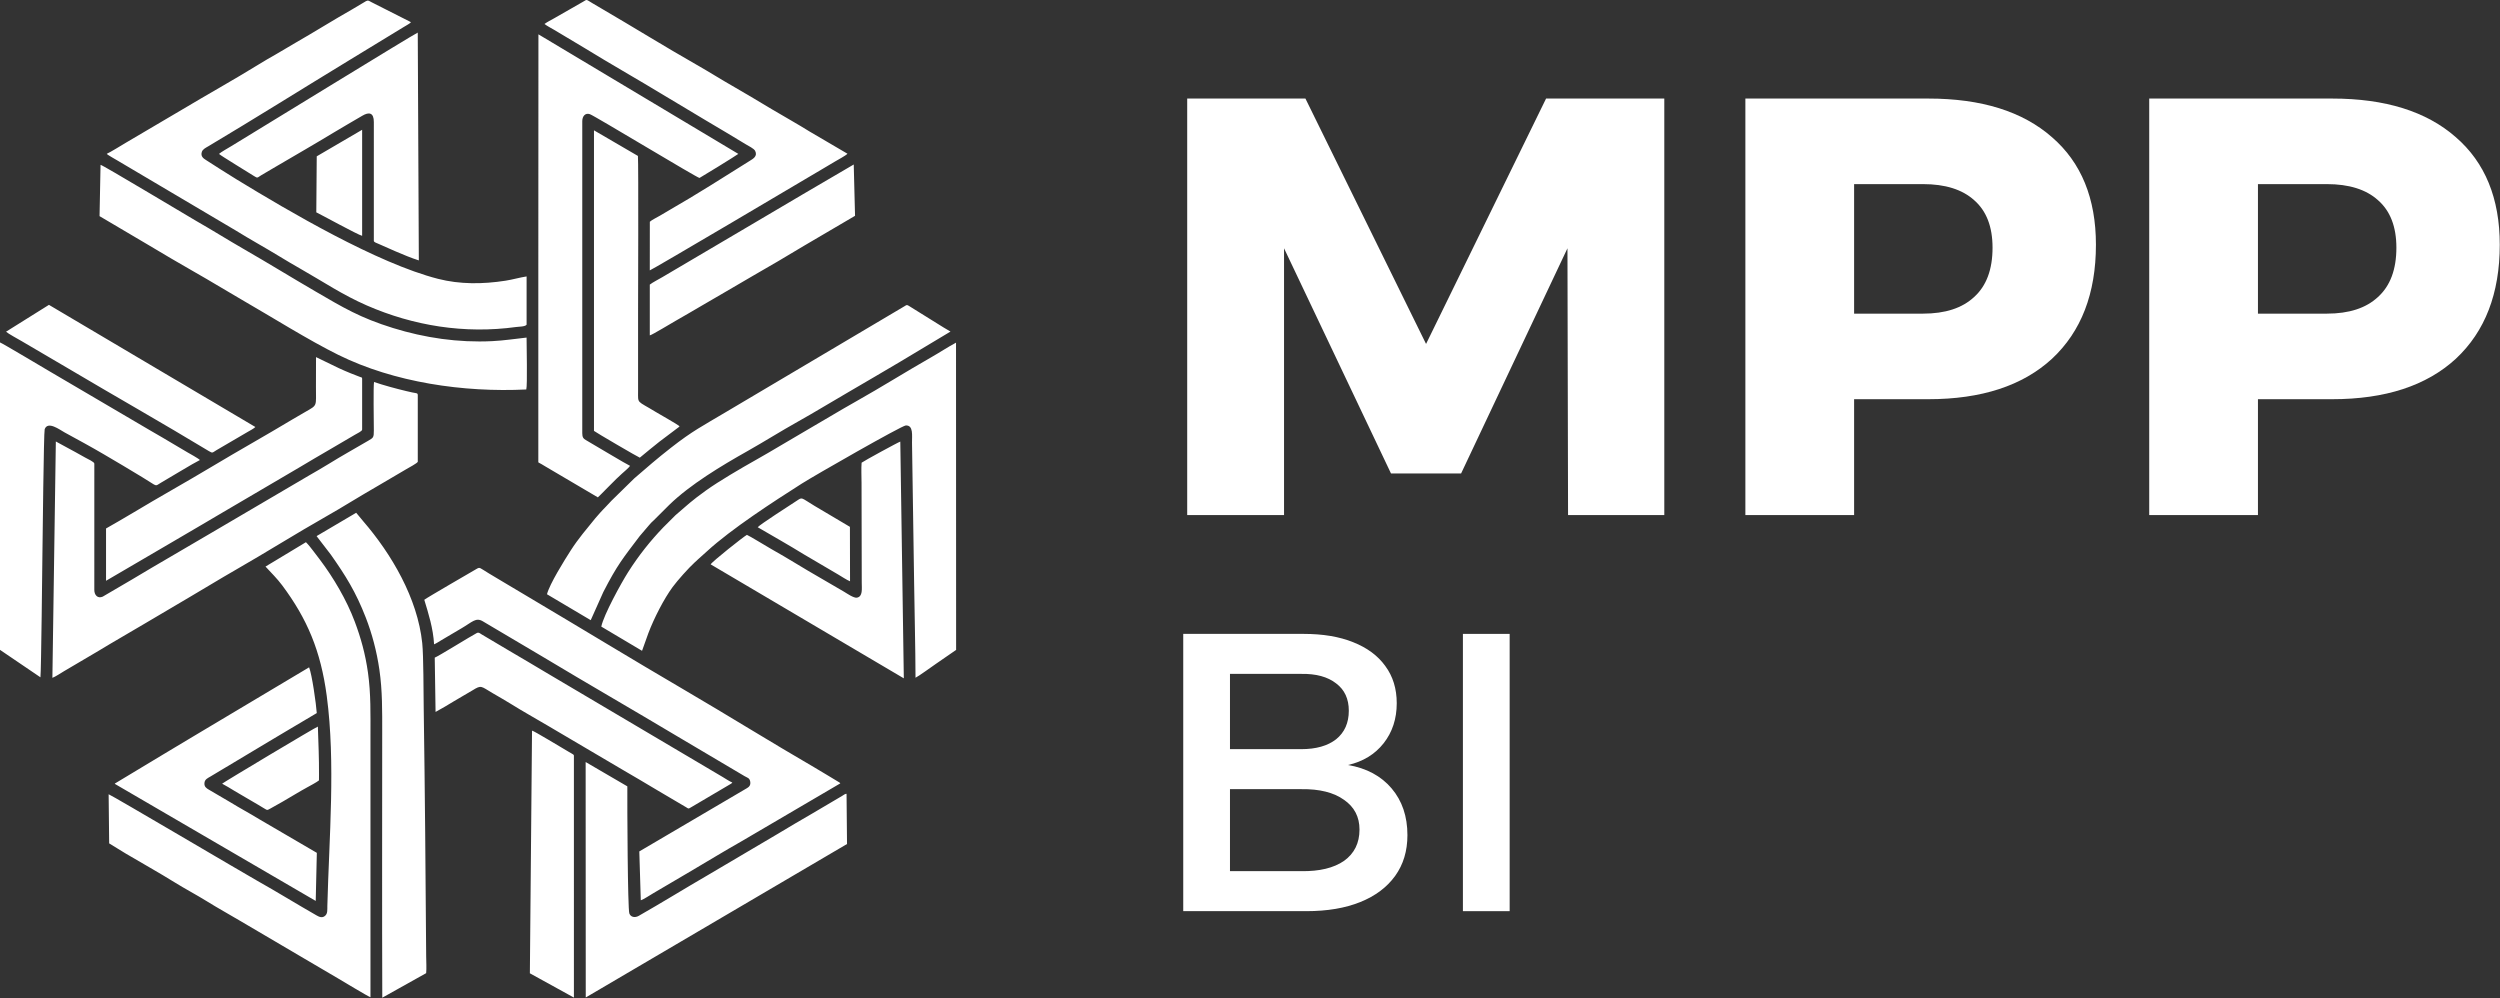
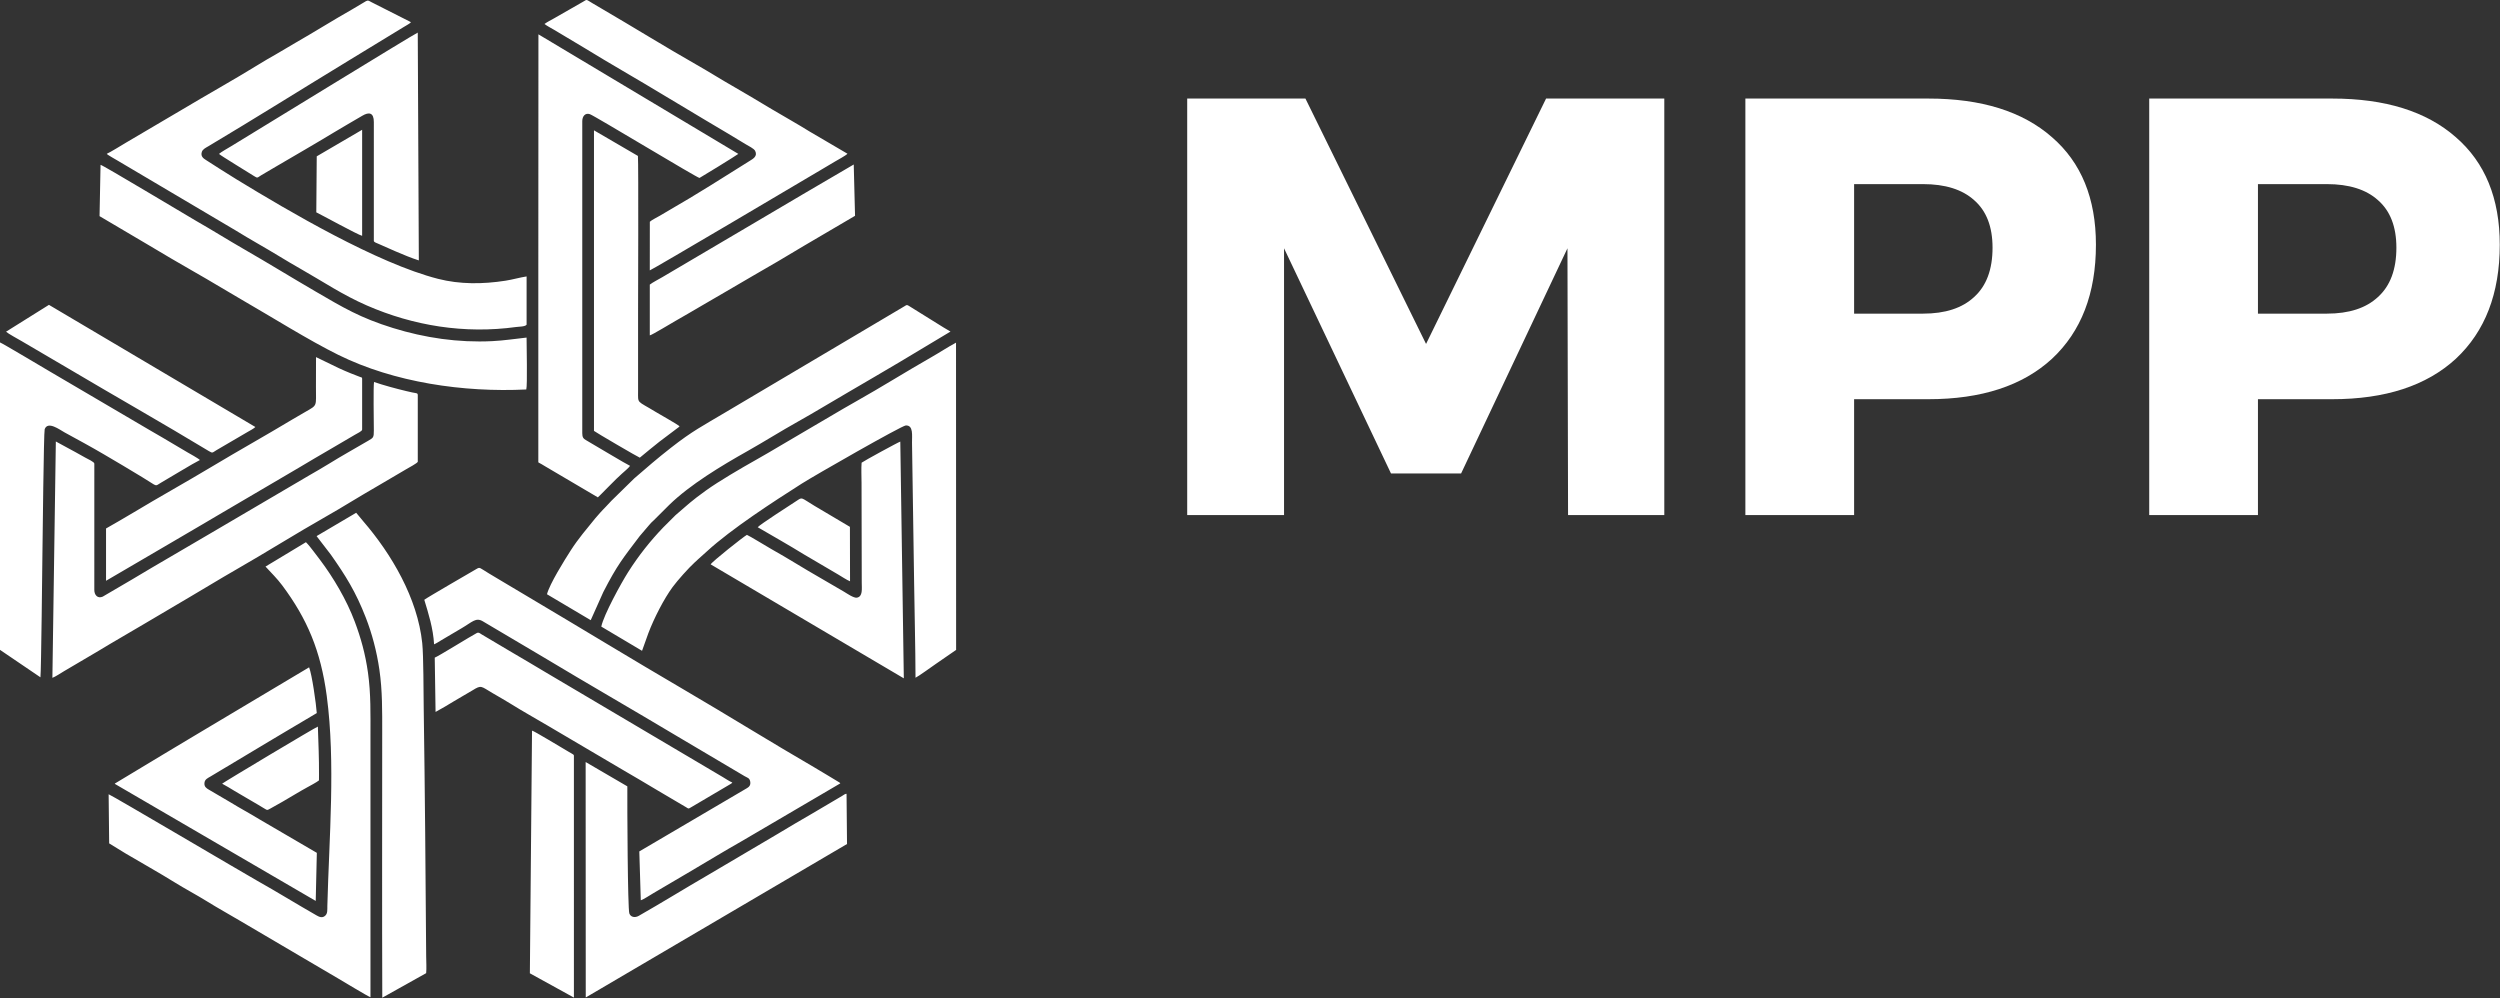
<svg xmlns="http://www.w3.org/2000/svg" width="2016" height="805" viewBox="0 0 2016 805" fill="none">
  <rect x="0" y="0" width="2016" height="805" fill="#333333" stroke="none" />
  <path fill-rule="evenodd" clip-rule="evenodd" d="M424.651 222.913C419.243 223.72 413.441 225.457 407.619 226.362C389.341 229.203 370.896 229.368 353.263 224.863C304.129 212.311 232.774 170.298 191.041 144.823C182.573 139.655 174.52 134.446 166.129 129.064C164.168 127.806 161.557 126.151 162.774 122.457C163.496 120.263 166.091 119.089 168.129 117.874C205.436 95.638 243.869 71.54 281.144 48.856L325.297 21.943C327.245 20.738 329.562 19.551 331.353 18.099C331.172 17.879 331.233 17.899 330.785 17.562L299.473 1.715C297.608 0.782 297.004 -0.085 295.176 0.903L283.903 7.601C268.711 16.211 253.559 25.77 238.3 34.491C233.259 37.372 228.255 40.526 223.098 43.451C217.926 46.385 212.78 49.372 207.877 52.402C188.794 64.191 166.686 76.507 147.07 88.252L101.451 115.127C98.585 116.833 88.326 123.154 86.135 124.004C86.579 124.588 86.191 124.176 86.762 124.687L88.377 125.698C89.213 126.161 89.659 126.475 90.419 126.938C91.884 127.833 93.331 128.618 94.819 129.504L190.29 185.981C201.705 193.068 213.455 199.491 225.004 206.546C230.721 210.039 236.569 213.486 242.512 216.87C260.685 227.213 276.159 237.741 295.76 246.304C333.296 262.698 374.59 269.429 416.259 263.691C418.313 263.408 423.537 263.487 424.651 261.825V222.913ZM255.419 126.062L255.064 171.229C259.612 173.435 288.395 189.28 292.028 190.175L292.026 104.656L255.419 126.062ZM656.883 407.964C645.408 401.039 647.254 400.731 642.419 403.867C636.647 407.612 612.645 423.102 611.014 425.155C622.344 431.744 637.217 440.217 648.116 446.959L676.017 463.356C678.468 464.773 682.942 467.795 685.467 468.745L685.374 424.848L656.883 407.964ZM179.124 631.966C182.291 633.572 185.84 635.855 189.047 637.757C192.308 639.692 195.414 641.556 198.735 643.448C201.95 645.279 205.232 647.303 208.439 649.125C216.088 653.472 214.519 653.97 218.043 652.007C224.543 648.386 231.485 644.495 237.785 640.63C240.93 638.7 244.361 636.806 247.548 635.016C249.89 633.702 255.295 630.891 257.212 629.304L257.252 624.776C257.329 611.466 256.767 599.338 256.33 585.928C255.149 586.013 179.774 631.17 179.124 631.966ZM462.799 804.446L462.795 609.307C462.615 608.466 462.219 608.378 460.79 607.521C459.954 607.021 459.429 606.736 458.701 606.314C453.874 603.517 430.273 589.183 429.026 589.174L427.289 784.865L462.799 804.446ZM523.992 270.453C525.808 270.157 541.754 260.4 544.937 258.647C551.844 254.841 558.624 250.626 565.552 246.687C579.402 238.811 593.096 230.491 606.939 222.546C620.689 214.653 634.6 206.555 648.209 198.281L689.502 174.031L688.453 132.645L647.4 156.681C633.648 164.878 620.026 172.79 606.191 181.001L534.091 223.501C531.127 225.3 526.59 227.496 523.993 229.507L523.992 270.453ZM4.875 267.485C6.367 268.945 15.003 273.661 17.48 275.098L55.091 297.165C92.568 319.393 131.339 341.323 168.323 363.698C171.688 365.734 171.182 365.003 174.53 363.034L199.711 348.306C200.862 347.662 205.069 345.391 205.927 344.333L39.468 245.832L4.875 267.485ZM351.237 574.111C356.062 571.493 361.363 568.38 366.137 565.427C371.136 562.336 376.169 559.706 381.135 556.63C388.266 552.213 387.722 553.334 397.092 558.858C402.076 561.797 406.97 564.512 411.833 567.547C421.581 573.633 431.591 579.189 441.54 585.068L501.205 620.231C511.174 625.993 520.978 631.847 530.904 637.76L553.253 650.933C555.402 652.262 554.984 652.356 557.195 651.053L589.679 631.9C589.748 631.844 589.839 631.764 589.901 631.711L590.557 631.03C588.529 630.25 584.979 627.9 582.894 626.645L440.703 542.557C430.66 536.684 420.989 530.679 410.799 524.863L388.281 511.506C386.734 510.583 386.087 509.654 384.364 510.548C379.527 513.059 353.6 529.193 350.573 530.324L351.237 574.111ZM137.597 437.874C146.197 432.686 154.89 427.897 163.456 422.72C167.821 420.082 171.934 417.708 176.352 415.118L240.94 377.193C249.653 372.097 257.969 366.985 266.744 362L286.137 350.633C288.411 349.226 292.028 347.786 292.028 346.338V305.592C292.028 304.146 291.691 304.444 290.142 303.888L282.796 301.022C279.564 299.709 276.275 298.294 273.125 296.829L254.835 287.964L254.785 312.005C254.747 327.946 256.244 326.404 246.444 332.03C242.952 334.035 239.269 336.133 235.793 338.227C214.638 350.969 192.442 363.346 171.399 375.976C149.994 388.823 128.021 401.002 106.966 413.686C103.309 415.889 99.857 417.949 96.134 420.056L85.509 426.164V468.342L137.597 437.874ZM523.847 362.55C526.42 360.394 529.117 358.285 531.787 356.158L546.237 345.271C546.691 344.959 546.882 344.852 547.291 344.488L548.021 343.697C546.283 342.181 532.141 334.241 528.74 332.16C513.33 322.731 514.542 325.918 514.543 315.401C514.544 294.273 514.543 273.144 514.543 252.016C514.543 247.016 514.96 130.934 514.422 125.751L478.986 105.094L478.985 347.477C480.169 348.528 514.803 368.772 515.943 369.07L523.847 362.55ZM728.837 547.01L725.999 356.101C724.579 356.449 696.306 371.875 694.803 373.125C694.404 377.968 694.739 384.337 694.747 389.349L694.913 469.711C694.923 474.9 695.883 481.07 691.028 481.955C688.444 482.426 682.841 478.477 680.769 477.243C667.78 469.512 654.442 462.128 641.557 454.218C635.226 450.331 628.373 446.373 621.932 442.719C618.159 440.579 604.603 432.249 602.308 431.309C599.721 432.65 574.283 452.824 573.081 455.101L728.837 547.01ZM209.02 660.59C201.382 655.894 193.389 651.675 185.707 646.921L168.395 636.769C166.436 635.625 164.538 634.393 164.87 631.304C165.181 628.422 167.495 627.499 169.454 626.333C171.402 625.174 173.28 624.067 175.178 622.903L209.536 602.338C217.192 597.847 224.631 593.21 232.469 588.646L255.442 575.026C254.95 567.722 251.562 543.724 249.259 538.129L170.912 584.858C157.799 592.797 144.799 600.343 131.737 608.298L92.809 631.738C92.774 631.668 92.668 631.872 92.531 632.076L254.596 726.508L255.492 687.737L209.02 660.59ZM176.609 124.116C177.751 125.371 200.606 139.252 204.895 142C207.912 143.934 207.416 143.285 210.646 141.325C214.548 138.957 218.394 136.764 222.404 134.41C237.939 125.295 253.51 116.35 268.942 106.993C276.663 102.311 284.403 97.921 292.23 93.298C297.538 90.161 301.5 90.715 301.463 98.457L301.458 194.292C301.682 195.423 303.599 195.886 305.315 196.678L318.995 202.707C324.984 205.248 331.594 208.064 337.742 209.992L336.881 26.28C334.543 27.047 202.66 108.121 186.706 117.738C184.631 118.989 177.711 122.932 176.609 124.116ZM439.073 19.331C440.991 20.886 444.715 22.796 446.899 24.091L471.191 38.608C482.01 45.2 492.684 51.63 503.736 58.056C525.584 70.758 547.187 84.063 568.887 96.909C579.802 103.371 590.542 109.742 601.418 116.367C603.551 117.667 608.033 119.801 608.958 121.674C611.118 126.049 607.171 128.101 604.706 129.65C584.347 142.447 560.815 157.387 540.209 169.182C537.438 170.769 534.825 172.322 532.155 173.934C530.303 175.052 525.365 177.46 524.025 178.823L523.992 218.032C525.475 217.812 651.885 143.015 663.44 136.137C666.855 134.103 670.009 132.329 673.313 130.274C675.031 129.205 682.178 125.443 683.397 123.961L652.948 106.111C643.664 100.304 632.298 93.942 622.555 88.171C612.327 82.113 602.558 76.104 592.198 70.204C581.842 64.308 572.003 58.068 561.569 52.13C536.679 37.965 510.514 21.748 485.409 7.104C482.901 5.641 480.302 4.133 477.802 2.627C472.08 -0.822 473.69 -0.541 469.94 1.55L446.892 14.741C444.569 16.024 441.118 17.805 439.073 19.331ZM683.038 680.608L682.655 640.107C681.592 639.98 680.065 641.241 679.042 641.846L654.633 656.246C645.369 661.546 635.948 667.169 626.763 672.678L571.04 705.552C552.57 716.261 533.315 728.17 515.068 738.551C512.173 740.199 508.668 739.758 507.504 736.618C506.15 732.967 505.78 649.92 505.885 634.108L472.265 614.497L472.349 804.367L683.038 680.608ZM32.608 546.182C33.242 541.453 34.111 453.245 34.217 445.934C34.364 435.781 35.27 348.234 36.034 346.122C38.519 339.25 48.049 346.464 52.02 348.668C57.245 351.57 62.623 354.477 67.872 357.349C78.6 363.222 88.83 369.355 99.164 375.457C104.363 378.527 109.571 381.728 114.714 384.813C128.053 392.813 124.258 392.39 129.987 389.145C136.47 385.474 155.752 373.608 161.203 370.966C159.98 369.622 152.753 365.702 151.125 364.742C147.619 362.672 144.382 360.832 141.01 358.759C134.453 354.728 127.608 350.929 120.921 346.988L40.196 299.577C37.667 298.118 1.465 276.516 0 276.131V524.041L32.608 546.182ZM266.771 447.241C278.594 464.044 286.923 477.268 294.972 498.031C299.961 510.905 303.787 525.106 305.946 540.075C308.425 557.25 308.208 573.276 308.208 590.82C308.208 662.009 308.01 733.227 308.274 804.537L343.656 784.746C344.045 780.905 343.692 775.21 343.664 771.163C343.207 704.634 342.664 637.645 341.683 571.201C341.503 558.997 341.562 528.927 340.496 518.633C336.739 482.337 315.582 446.618 293.023 420.476C291.074 418.218 289.091 415.619 287.231 413.491L255.533 432.173C255.499 432.103 255.39 432.294 255.322 432.359L266.771 447.241ZM486.539 477.361C497.916 455.239 502.364 450.183 515.873 432.289L523.356 423.529C524.835 421.803 525.487 421.072 527.354 419.421L539.71 407.107C556.592 390.684 581.989 375.463 602.514 363.903C616.394 356.087 629.775 347.601 643.641 339.872C657.193 332.317 671.099 323.729 684.779 315.841C698.573 307.888 712.055 299.822 725.843 291.744L766.483 267.368C764.526 266.562 736.752 248.872 732.726 246.539C731.161 245.632 731.003 245.973 729.49 246.886L585.099 332.451C566.587 343.483 558.561 347.39 541.115 361.029C529.399 370.188 522.147 376.583 511.46 385.789L493.047 403.825C491.444 405.46 490.117 406.878 488.585 408.583C487.19 410.136 485.631 411.514 484.277 413.113L479.973 418.029C473.056 426.583 466.385 434.285 460.279 443.8C455.292 451.571 443.261 470.799 441.078 479.196L476.36 500.11L486.539 477.361ZM118.65 196.947C131.295 204.457 144.211 212.192 156.968 219.406C169.914 226.726 182.431 234.486 195.266 241.88C219.363 255.76 248.824 274.313 272.84 286.18C317.863 308.427 373.803 316.552 424.4 314.071C425.362 310.61 424.634 278.543 424.634 272.22C415.151 273.231 406.749 274.614 396.879 275.1C369.509 276.444 342.523 272.447 316.901 264.509C290.346 256.281 276.602 247.934 254.367 235.001C235.032 223.755 216.014 212.013 196.605 200.861C183.604 193.391 171.244 185.599 158.178 178.141C150.32 173.656 82.699 132.932 81.084 132.921L80.27 174.296L118.65 196.947ZM342.144 483.671C345.54 494.886 349.308 506.627 350.045 519.588C351.865 518.83 353.927 517.433 355.697 516.376C357.562 515.261 359.407 514.204 361.224 513.114C364.805 510.963 368.462 508.821 372.045 506.729C380.964 501.523 383.701 497.679 389.308 500.994L437.837 529.717C473.743 551.304 510.41 572.394 546.448 593.93L600.49 625.925C602.716 627.212 604.447 627.308 604.98 630.258C605.542 633.381 603.84 634.7 602.228 635.642L515.535 686.59L516.737 725.997C519.134 725.26 524.485 721.605 527.035 720.163L557.236 702.4C570.207 694.781 584.507 686.026 597.33 678.794L677.643 631.7C677.22 631.17 677.552 631.516 677.003 631.025L667.149 625.081C663.424 622.922 660.324 620.931 656.611 618.779C621.922 598.662 586.433 576.554 551.767 556.283C510.031 531.879 467.823 506.103 426.038 481.35C419.009 477.188 412.064 472.943 404.921 468.776C401.433 466.742 397.91 464.569 394.381 462.477C386.417 457.754 387.285 457.025 384.038 458.931C381.078 460.668 343.832 482.201 342.144 483.671ZM42.249 546.607C44.639 545.738 49.123 542.747 51.606 541.263L79.257 524.972C91.513 517.503 103.833 510.543 116.098 503.231C128.458 495.863 140.666 488.662 152.937 481.487C165.268 474.277 177.271 466.845 189.73 459.712C214.148 445.732 238.961 430.1 263.417 416.228C269.561 412.742 275.809 409.034 281.844 405.362C296.88 396.215 312.819 387.228 327.896 378.191C329.205 377.407 336.634 373.455 336.892 372.371V318.796C336.892 316.766 336.031 317.239 332.463 316.472C330.885 316.132 329.288 315.77 327.729 315.398C319.637 313.466 309.154 310.667 301.62 308.022C300.977 311.517 301.431 339.65 301.46 347.093C301.483 352.83 301.072 352.975 297.087 355.316C286.521 361.524 275.665 367.524 265.235 373.995C260.005 377.239 254.638 380.292 249.338 383.355L169.986 429.95C148.948 442.436 127.588 454.572 106.582 467.224L82.79 481.154C78.765 482.9 76.053 479.849 76.053 475.747L76.066 373.88C76.066 372.454 70.77 370.171 68.662 368.962C65.991 367.431 63.496 366.098 60.683 364.508C55.577 361.621 50.029 358.871 45.027 356.003L42.249 546.607ZM434.105 217.683L434.104 371.993C434.104 373.275 433.746 372.601 436.727 374.306C437.706 374.866 438.578 375.415 439.7 376.088L482.117 401.074C482.906 400.577 497.703 385.115 501.427 382.059C502.405 381.256 507.513 376.754 508.099 375.669C505.414 374.532 478.222 358.201 472.504 354.907C470.404 353.697 469.542 352.63 469.542 349.357V97.706C469.542 93.858 471.839 90.811 475.631 92.045C479.266 93.228 562.531 143.665 564.079 143.502C564.411 143.466 593.852 125.359 595.383 124.1L434.189 27.688L434.105 217.683ZM214.105 456.883C218.783 461.991 223.412 466.453 227.604 472.074C247.717 499.052 258.642 524.763 263.499 561.242C270.673 615.144 265.393 675.576 263.977 730.417C263.893 733.696 264.315 736.476 262.288 738.38C259.919 740.608 257.369 739.376 255.222 738.151C239.264 729.053 223.106 719.039 207.379 710.218C197.564 704.712 90.565 641.543 87.602 640.486L88.033 680.103L101.31 688.252C114.106 695.826 128.42 703.822 140.706 711.455C149.356 716.83 158.309 721.51 166.997 726.903C175.626 732.261 184.53 737.16 193.283 742.356L245.841 773.272C254.751 778.343 263.356 783.72 272.134 788.72C274.971 790.337 296.601 803.483 298.745 804.173C298.745 733.936 298.745 663.699 298.745 593.461C298.745 576.115 299.131 559.529 296.753 542.56C294.622 527.349 291.038 514.531 286.086 501.314C279.471 483.667 268.821 465.733 258.071 451.453C256.125 448.868 254.388 446.6 252.478 444.107C250.68 441.761 248.791 439.291 246.714 437.223L214.105 456.883ZM522.86 510.543C527.389 498.572 535.415 482.858 542.44 473.34C546.418 467.952 555.247 458.067 560.222 453.513C561.188 452.629 561.767 452.204 562.711 451.209L570.076 444.592C589.968 426.359 623.483 404.678 646.493 390.019C656.865 383.41 727.227 343.182 730.443 343.075C736.75 342.865 735.368 351.309 735.445 356.902L737.156 470.466C737.484 495.78 738.198 521.227 738.27 546.529C740.399 545.597 751.883 537.279 754.804 535.276C760.317 531.5 765.671 527.695 771.014 524.09L770.934 276.314C764.187 279.943 757.751 284.225 750.853 288.159C730.894 299.54 710.202 312.533 690.183 323.774C676.482 331.467 663.226 339.62 649.72 347.386C636.195 355.165 622.937 363.363 609.302 371.024C597.761 377.509 579.715 388.032 569.314 395.507C557.207 404.208 554.348 407.192 544.761 415.418L534.803 425.346C524.698 435.906 515.273 447.544 506.385 461.581C501.046 470.016 486.798 495.842 484.884 505.288L517.742 524.814L522.86 510.543Z" fill="white" />
  <path d="M1880.7 79.476C1923.5 79.476 1956.72 89.857 1980.36 110.619C2003.99 131.062 2015.81 159.969 2015.81 197.341C2015.81 236.629 2003.99 267.293 1980.36 289.333C1956.72 311.053 1923.5 321.913 1880.7 321.913H1782.48L1820.81 283.583V415.343H1733.13V79.476H1880.7ZM1876.39 252.919C1894.27 252.919 1908.01 248.447 1917.59 239.504C1927.49 230.56 1932.45 217.304 1932.45 199.736C1932.45 182.807 1927.49 170.03 1917.59 161.406C1908.01 152.782 1894.27 148.47 1876.39 148.47H1782.48L1820.81 110.14V291.249L1782.48 252.919H1876.39Z" fill="white" />
  <path d="M1555.04 79.476C1597.85 79.476 1631.06 89.857 1654.7 110.619C1678.34 131.062 1690.16 159.969 1690.16 197.341C1690.16 236.629 1678.34 267.293 1654.7 289.333C1631.06 311.053 1597.85 321.913 1555.04 321.913H1456.82L1495.15 283.583V415.343H1407.47V79.476H1555.04ZM1550.73 252.919C1568.62 252.919 1582.35 248.447 1591.94 239.504C1601.84 230.56 1606.79 217.304 1606.79 199.736C1606.79 182.807 1601.84 170.03 1591.94 161.406C1582.35 152.782 1568.62 148.47 1550.73 148.47H1456.82L1495.15 110.14V291.249L1456.82 252.919H1550.73Z" fill="white" />
  <path d="M957.356 79.476H1052.7L1149.97 277.355L1246.75 79.476H1342.09V415.343H1264.48L1264 200.215L1178.23 381.804H1121.7L1035.45 200.215V415.343H957.356V79.476Z" fill="white" />
-   <path d="M1179.69 511.168H1217.38V734.76H1179.69V511.168Z" fill="white" />
-   <path d="M1051.27 511.168C1066.81 511.168 1080.12 513.404 1091.19 517.876C1102.48 522.348 1111.1 528.736 1117.07 537.041C1123.24 545.346 1126.33 555.354 1126.33 567.066C1126.33 579.63 1122.81 590.384 1115.79 599.327C1108.76 608.271 1099.18 614.127 1087.04 616.895C1101.95 619.451 1113.66 625.732 1122.18 635.741C1130.69 645.749 1134.95 658.313 1134.95 673.432C1134.95 686.209 1131.65 697.175 1125.05 706.332C1118.45 715.489 1109.08 722.516 1096.94 727.414C1084.8 732.311 1070.32 734.76 1053.5 734.76H954.162V511.168H1051.27ZM1049.35 604.118C1061.27 604.118 1070.64 601.457 1077.46 596.133C1084.27 590.596 1087.68 582.93 1087.68 573.135C1087.68 563.552 1084.27 556.206 1077.46 551.095C1070.64 545.772 1061.27 543.216 1049.35 543.429H991.853V604.118H1049.35ZM1049.35 702.499C1064.04 702.712 1075.54 699.944 1083.85 694.194C1092.15 688.232 1096.3 679.82 1096.3 668.96C1096.3 658.739 1092.15 650.753 1083.85 645.004C1075.54 639.041 1064.04 636.167 1049.35 636.38H991.853V702.499H1049.35Z" fill="white" />
+   <path d="M1179.69 511.168H1217.38H1179.69V511.168Z" fill="white" />
</svg>